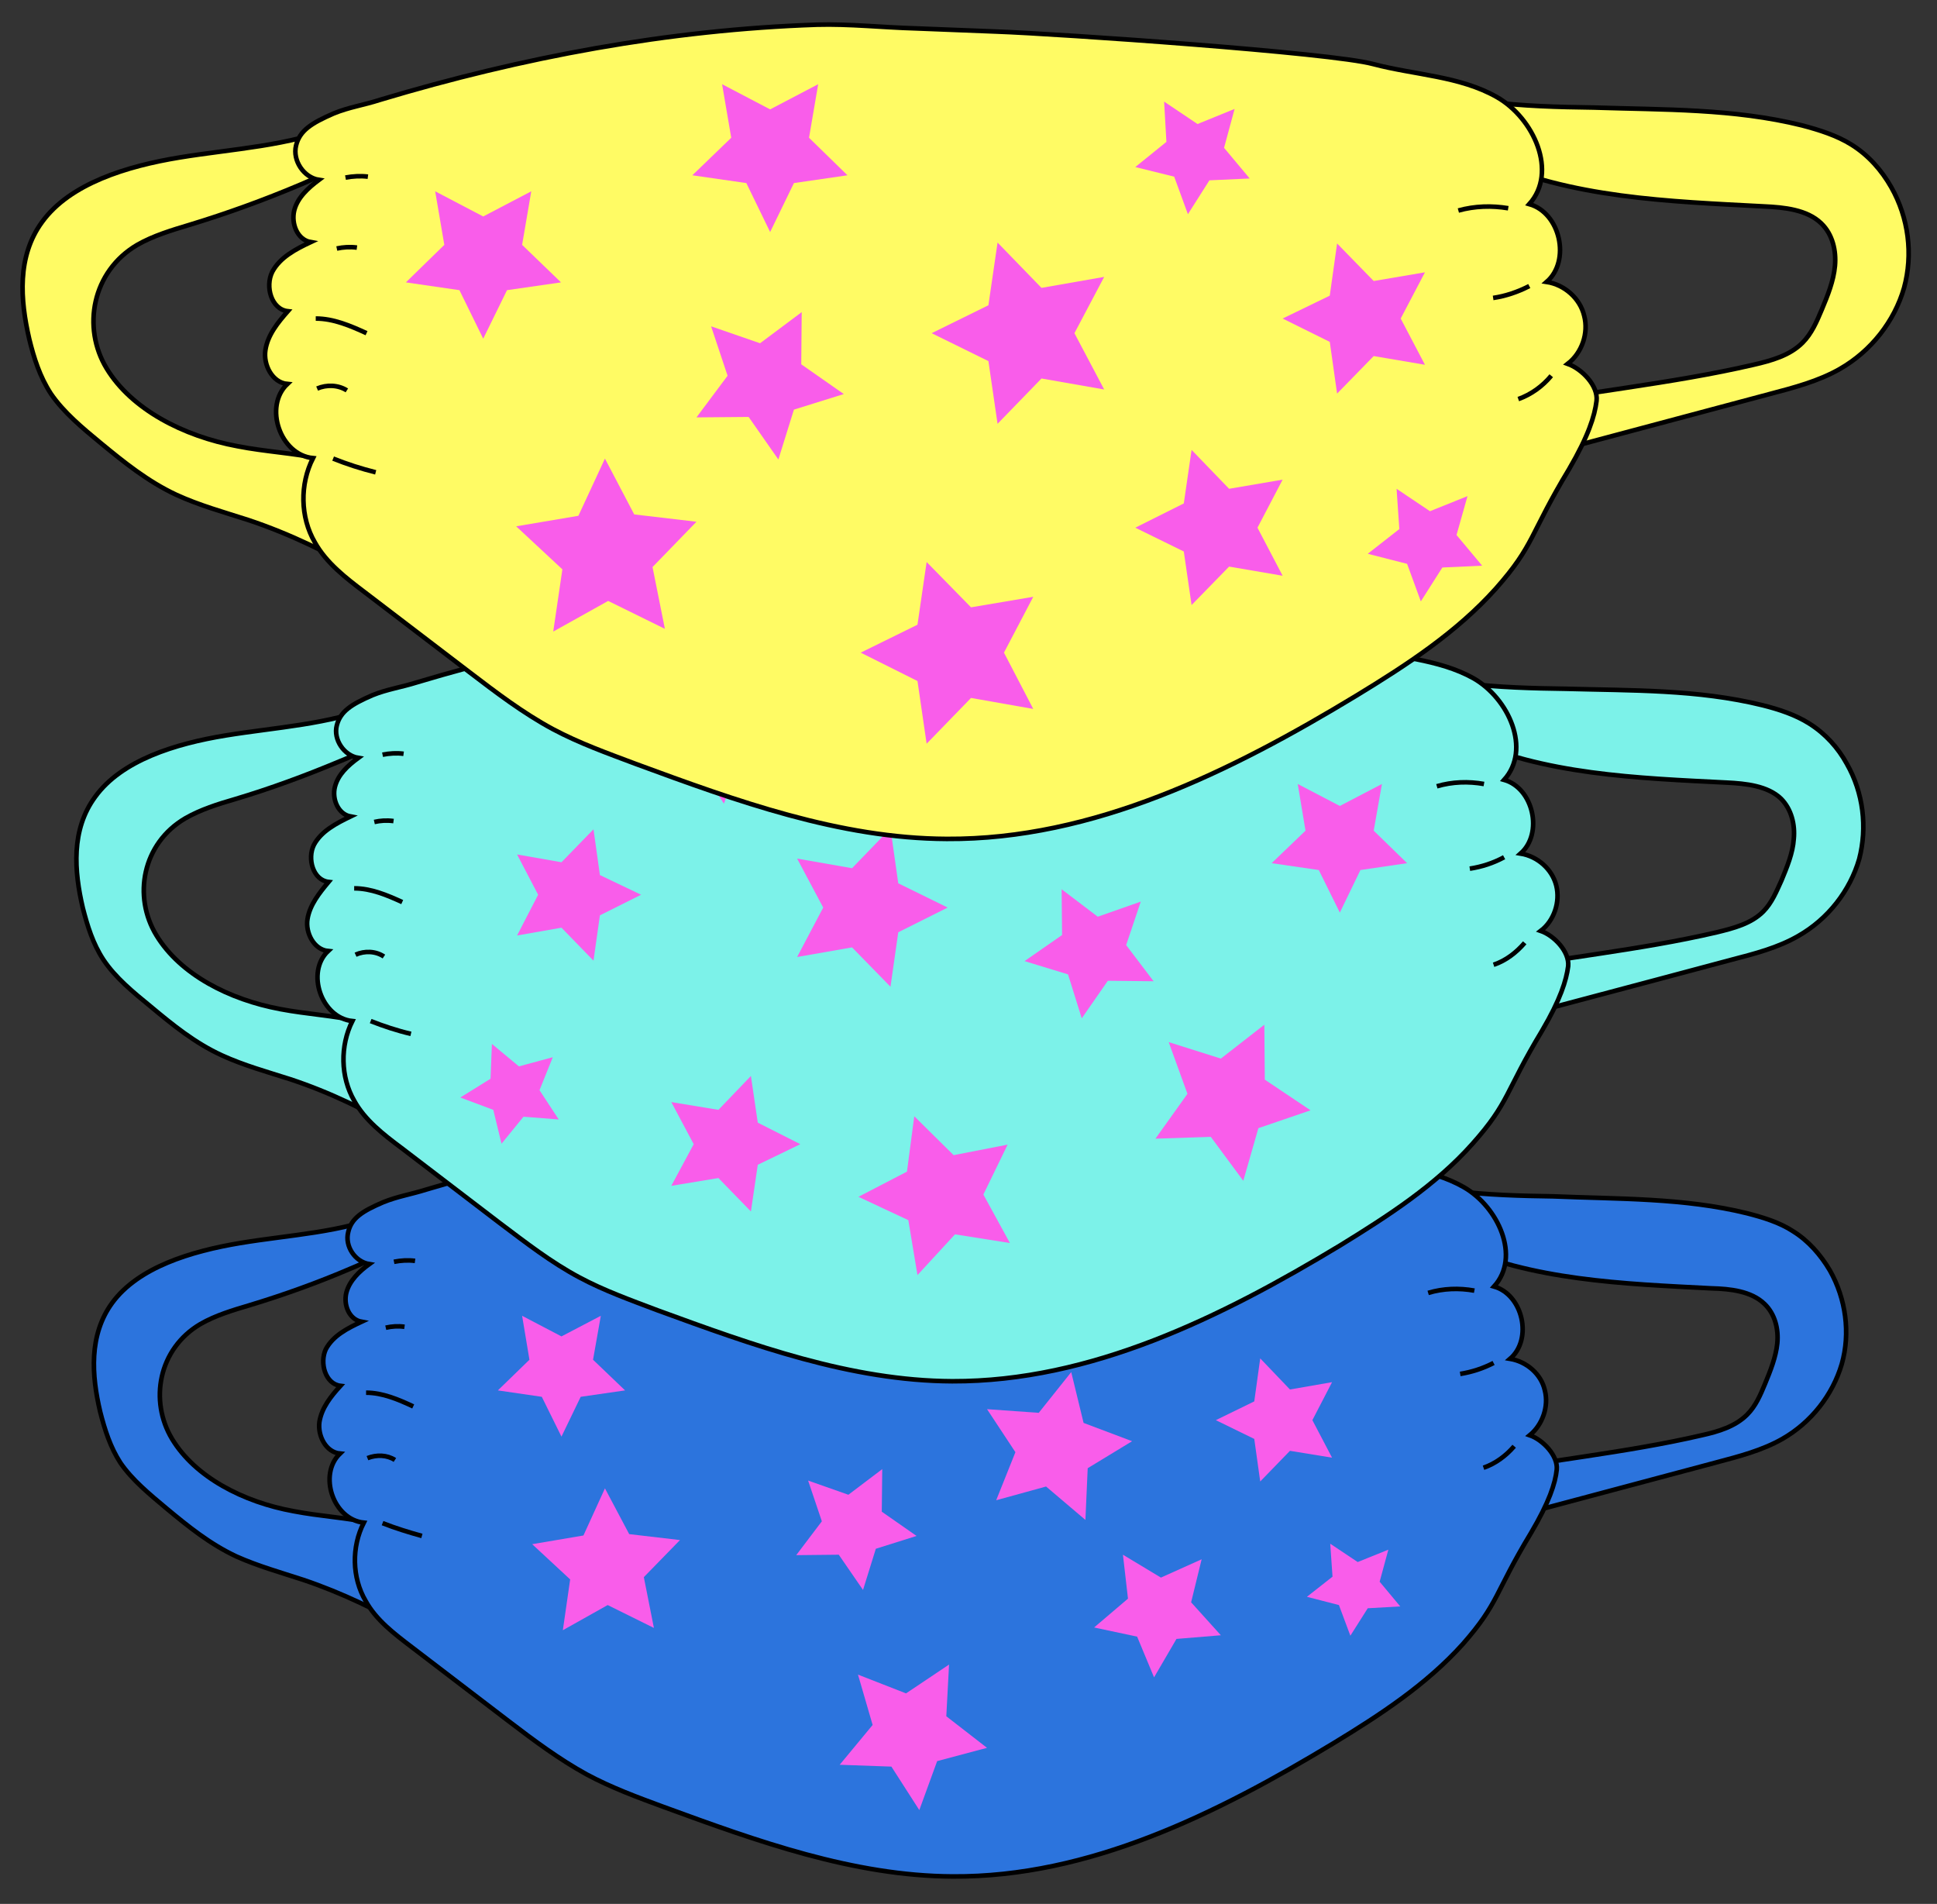
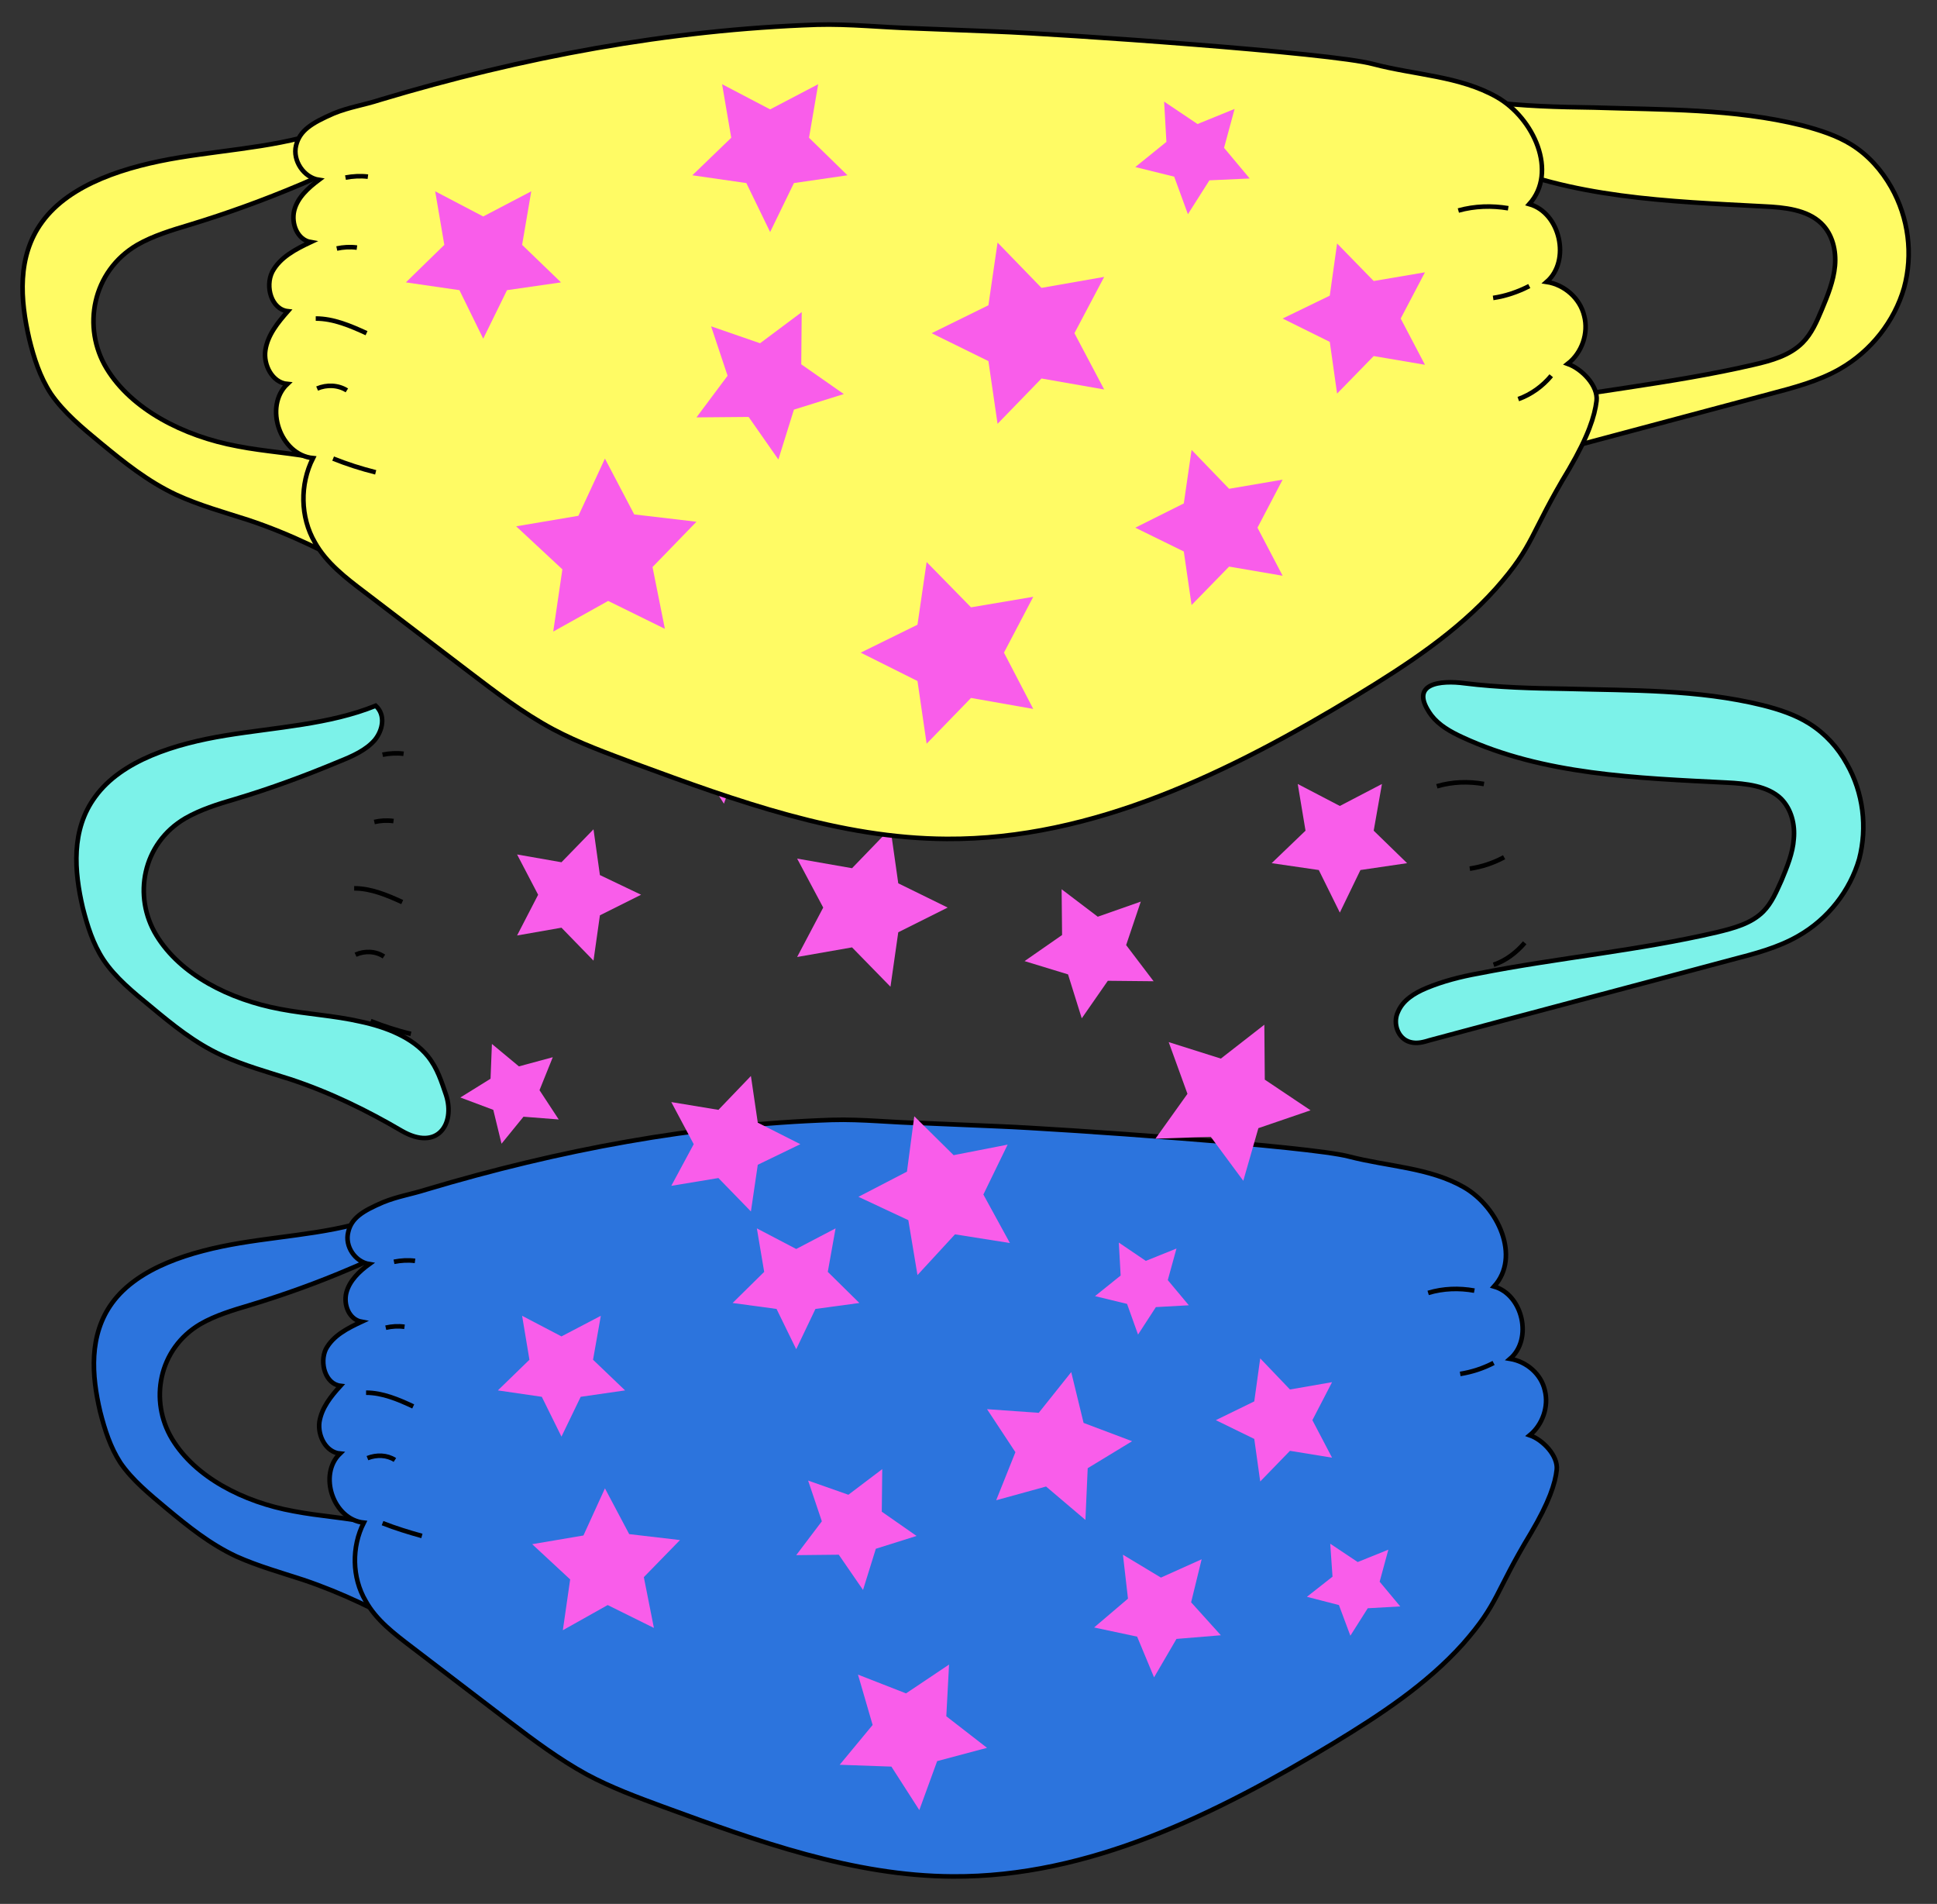
<svg xmlns="http://www.w3.org/2000/svg" version="1.1" id="Layer_1" x="0px" y="0px" viewBox="0 0 423.3 416" style="enable-background:new 0 0 423.3 416;" xml:space="preserve">
  <rect x="0" y="0" width="423.3" height="416" fill="#333333" stroke="none" />
  <style type="text/css">
	.st0{fill:#2C74DD;stroke:#000000;stroke-miterlimit:10;}
	.st1{fill:none;stroke:#000000;stroke-miterlimit:10;}
	.st2{fill:#F95DEA;}
	.st3{fill:#7CF2E9;stroke:#000000;stroke-miterlimit:10;}
	.st4{fill:#FFFB64;stroke:#000000;stroke-miterlimit:10;}
</style>
  <g id="Layer_1_1_">
    <path class="st0" d="M66.3,345.2c-4.9-1.6-9.9-3-14.6-5.1c-5.8-2.7-10.6-6.6-15.3-10.5c-3.7-3.1-7.5-6.2-10.1-10   c-2.2-3.4-3.4-7.2-4.4-11.1c-1.9-8-2.5-16.8,2.6-23.8c5.7-7.8,17.2-11.3,28-13.1c10.8-1.8,22.3-2.3,32.1-6.4c2.1,2,1.6,5.2-0.2,7.3   c-1.9,2.1-4.7,3.4-7.6,4.6c-7.2,3.1-14.7,5.8-22.3,8.1c-3.7,1.1-7.4,2.2-10.7,4.1c-9.2,5.4-11.2,16.8-6.2,25.1s15.5,13.8,26.6,15.8   c5.7,1.1,11.5,1.4,17.1,2.6s11.2,3.4,14.5,7.4c2,2.5,3,5.5,3.9,8.4c2,6.2-1.9,12.1-9.5,7.6C82.8,352,74.9,348.1,66.3,345.2z" />
-     <path class="st0" d="M381.8,265.1c3.5,0.9,7.1,2,10,3.9c3.4,2.1,6.1,5.2,8.1,8.6c3.5,6.2,4.5,13.7,2.6,20.4   c-2,6.8-6.7,12.8-13,16.4c-4.4,2.5-9.4,3.8-14.3,5.1c-21.6,5.8-43.2,11.5-64.8,17.3c-1.3,0.4-2.7,0.7-4.1,0.4   c-2.7-0.7-3.8-4-2.7-6.5s3.5-4,6-5.1c3.5-1.5,7.3-2.4,11.2-3.2c16.9-3.3,34.3-4.9,51.1-8.8c3.6-0.8,7.3-1.9,9.9-4.5   c1.9-1.9,2.9-4.3,3.9-6.7c1.2-2.9,2.4-5.9,2.7-8.9c0.3-3.1-0.5-6.4-2.8-8.6c-2.9-2.8-7.5-3.3-11.6-3.4c-19.3-1-39.3-1.7-56.7-9.7   c-2.5-1.2-5-2.5-6.7-4.7c-5.1-7,2-7.5,7.2-6.9c7.2,0.9,14.4,1.1,21.6,1.2C353.7,262,368,261.7,381.8,265.1z" />
    <path class="st0" d="M218.3,246.1c12.7,0.5,67.9,4.3,76.5,6.6c8.5,2.2,17.6,2.4,25.1,6.7c7.5,4.3,12.5,15.2,6.6,21.7   c6.3,1.8,8.5,11.5,3.5,15.8c3.6,0.6,6.8,3.3,7.6,6.9c0.9,3.5-0.5,7.5-3.3,9.8c2.9,1,6.2,4.5,5.9,7.5s-1.7,7.2-5.6,13.8   c-8.1,13.4-7,15.3-14.9,24.3c-8,8.9-18.1,15.5-28.3,21.7c-25.5,15.4-53.4,29.3-83.2,29.1c-21.7-0.1-42.7-7.7-63.2-15.2   c-5.7-2.1-11.4-4.2-16.8-7.1c-6-3.3-11.5-7.4-17-11.6c-7.1-5.4-14.1-10.8-21.2-16.2c-3.8-2.9-7.8-5.9-10.1-10.1   c-3-5.1-3.1-11.8-0.4-17.1c-6.7-0.7-10-10.5-5.2-15.1c-3.1-0.3-4.9-3.9-4.5-6.9c0.5-3.1,2.5-5.6,4.6-7.9c-3.3-0.4-4.6-5-3.2-8   c1.6-3,4.8-4.6,7.8-6c-2.7-0.5-4-3.7-3.3-6.4c0.7-2.6,2.8-4.6,5-6.2c-3.1-0.5-5.4-3.9-4.6-7c0.7-3.1,3.2-4.6,7.6-6.5   c3.2-1.3,6-1.7,9.5-2.8c28.8-8.6,58.5-14.2,88.6-15.2c6.7-0.2,13.3,0.6,20,0.7L218.3,246.1z" />
    <path class="st1" d="M83.6,332.8c2.8,1.1,5.7,2,8.6,2.8" />
    <path class="st1" d="M80.3,318.6c2-0.8,4.3-0.7,6,0.4" />
    <path class="st1" d="M80,304.3c3.6,0,7.1,1.5,10.3,3" />
    <path class="st1" d="M86.1,275.7c1.5-0.3,3.1-0.4,4.6-0.2" />
    <path class="st1" d="M84.3,290.1c1.3-0.3,2.7-0.4,4.1-0.2" />
    <path class="st1" d="M322.2,282c-3.3-0.6-6.8-0.5-10.1,0.5" />
    <path class="st1" d="M319.1,300.2c2.5-0.4,5-1.2,7.3-2.4" />
-     <path class="st1" d="M324.2,320.7c2.6-0.9,4.9-2.6,6.7-4.7" />
    <polygon class="st2" points="122.7,292 131.3,287.5 129.6,297.1 136.6,303.8 126.9,305.2 122.7,313.9 118.4,305.2 108.8,303.8    115.7,297.1 114.1,287.5  " />
    <polygon class="st2" points="191.4,338.4 188.6,347.4 183.3,339.7 174,339.8 179.6,332.4 176.6,323.5 185.4,326.6 192.8,321    192.7,330.3 200.3,335.6  " />
    <polygon class="st2" points="236.8,310.9 247.4,314.9 237.7,320.8 237.2,332.1 228.6,324.8 217.7,327.8 221.9,317.3 215.7,307.9    227,308.7 234.1,299.8  " />
    <polygon class="st2" points="194.8,386 183.5,385.6 190.7,376.9 187.5,365.9 198,370 207.4,363.7 206.8,375 215.7,381.9    204.8,384.8 200.9,395.5  " />
    <polygon class="st2" points="257.1,358.1 252.2,366.5 248.5,357.6 239.1,355.6 246.5,349.3 245.4,339.7 253.7,344.7 262.6,340.7    260.3,350.1 266.8,357.3  " />
    <polygon class="st2" points="286.8,310.3 291.1,318.5 281.9,317 275.4,323.7 274.1,314.4 265.7,310.3 274.1,306.2 275.4,296.8    281.9,303.6 291.1,302  " />
    <polygon class="st2" points="174,272.9 182.6,268.4 180.9,277.9 187.8,284.7 178.2,286 174,294.8 169.7,286 160.1,284.7 167,277.9    165.4,268.4  " />
    <polygon class="st2" points="140.7,344.6 142.9,355.7 132.8,350.7 123,356.2 124.6,345.1 116.3,337.4 127.5,335.5 132.2,325.2    137.5,335.2 148.6,336.5  " />
    <polygon class="st2" points="252.6,285.6 248.7,291.6 246.3,284.9 239.3,283.2 244.9,278.7 244.5,271.5 250.4,275.5 257.1,272.8    255.2,279.7 259.8,285.2  " />
    <polygon class="st2" points="298.9,351.4 295.1,357.4 292.6,350.7 285.6,348.9 291.2,344.5 290.7,337.3 296.7,341.3 303.4,338.6    301.5,345.6 306,351  " />
  </g>
  <g id="Layer_1_2_">
    <path class="st3" d="M63.4,235.8c-5-1.6-10.1-3-14.9-5.2c-5.9-2.7-10.8-6.7-15.6-10.7c-3.8-3.1-7.7-6.3-10.3-10.2   c-2.3-3.5-3.5-7.4-4.5-11.3c-1.9-8.1-2.6-17.1,2.7-24.3c5.8-8,17.5-11.6,28.5-13.4s22.7-2.4,32.8-6.5c2.2,2,1.6,5.3-0.2,7.5   c-1.9,2.2-4.8,3.5-7.8,4.7c-7.4,3.1-15,5.9-22.7,8.2c-3.8,1.1-7.6,2.3-10.9,4.2c-9.4,5.5-11.5,17.1-6.3,25.6s15.8,14,27.1,16.1   c5.8,1.1,11.7,1.4,17.4,2.7c5.7,1.2,11.5,3.5,14.8,7.6c2.1,2.6,3,5.6,4,8.5c2,6.3-1.9,12.3-9.7,7.8   C80.3,242.7,72.2,238.7,63.4,235.8z" />
    <path class="st3" d="M385.2,154.1c3.6,0.9,7.2,2.1,10.2,4c3.5,2.2,6.3,5.3,8.2,8.8c3.6,6.3,4.5,13.9,2.7,20.8   c-2,6.9-6.8,13.1-13.3,16.8c-4.5,2.6-9.6,3.9-14.6,5.2c-22,5.9-44.1,11.7-66,17.6c-1.3,0.4-2.7,0.8-4.2,0.4   c-2.7-0.7-3.9-4.1-2.7-6.6c1.1-2.6,3.6-4.1,6.2-5.2c3.6-1.5,7.5-2.5,11.4-3.2c17.2-3.4,35-5,52.1-9c3.7-0.9,7.5-1.9,10.1-4.5   c1.9-1.9,2.9-4.4,4-6.8c1.2-2.9,2.5-6,2.7-9.1c0.3-3.1-0.5-6.5-2.8-8.8c-2.9-2.8-7.7-3.3-11.8-3.5c-19.7-1-40.1-1.7-57.8-9.9   c-2.6-1.2-5.1-2.6-6.8-4.8c-5.2-7.1,2.1-7.7,7.3-7c7.3,0.9,14.7,1.1,22.1,1.2C356.5,150.9,371,150.6,385.2,154.1z" />
-     <path class="st3" d="M218.4,134.7c13,0.5,69.3,4.4,78,6.7c8.6,2.3,17.9,2.5,25.6,6.8c7.7,4.4,12.7,15.5,6.7,22.2   c6.4,1.8,8.6,11.7,3.6,16.1c3.7,0.6,6.9,3.4,7.8,7c0.9,3.6-0.5,7.7-3.4,9.9c2.9,1,6.3,4.5,6,7.7c-0.4,3.1-1.7,7.3-5.7,14.1   c-8.2,13.6-7.1,15.6-15.2,24.7c-8.1,9.1-18.5,15.8-28.9,22.2c-26,15.7-54.5,29.8-84.8,29.7c-22.2-0.1-43.6-7.9-64.4-15.5   c-5.8-2.2-11.7-4.3-17.1-7.2c-6.2-3.3-11.7-7.6-17.3-11.8c-7.2-5.5-14.4-11-21.6-16.5c-3.9-2.9-8-6.1-10.3-10.3   c-3-5.2-3.1-12-0.4-17.4c-6.8-0.7-10.2-10.7-5.3-15.3c-3.1-0.3-5-4-4.5-7c0.5-3.1,2.6-5.7,4.6-8.1c-3.4-0.4-4.7-5.1-3.2-8.1   c1.6-3,4.9-4.7,8-6.2c-2.7-0.5-4.1-3.8-3.4-6.5c0.7-2.7,2.8-4.6,5.1-6.3c-3.1-0.5-5.5-4-4.7-7.1c0.8-3.1,3.2-4.6,7.8-6.6   c3.2-1.3,6.2-1.7,9.7-2.8c29.4-8.8,59.7-14.5,90.4-15.5c6.8-0.2,13.5,0.6,20.4,0.8L218.4,134.7z" />
    <path class="st1" d="M81,223.1c2.8,1.1,5.8,2.1,8.8,2.8" />
    <path class="st1" d="M77.7,208.6c2-0.9,4.4-0.8,6.2,0.4" />
    <path class="st1" d="M77.4,194.1c3.7,0,7.2,1.5,10.5,3" />
    <path class="st1" d="M83.6,164.9c1.5-0.3,3.1-0.4,4.6-0.2" />
    <path class="st1" d="M81.8,179.6c1.3-0.3,2.7-0.4,4.2-0.2" />
    <path class="st1" d="M324.3,171.3c-3.4-0.6-6.9-0.5-10.3,0.5" />
    <path class="st1" d="M321.2,189.8c2.6-0.4,5.1-1.2,7.5-2.5" />
    <path class="st1" d="M326.4,210.8c2.7-0.9,5-2.7,6.8-4.8" />
    <polygon class="st2" points="302,171.3 300.2,181.5 307.5,188.6 297.3,190.1 292.8,199.4 288.2,190.1 277.9,188.6 285.3,181.5    283.6,171.3 292.8,176.1  " />
    <polygon class="st2" points="223.9,210 232.1,204.3 232,194.3 239.9,200.3 249.3,197 246.1,206.5 252.1,214.4 242.1,214.3    236.4,222.5 233.4,212.9  " />
    <polygon class="st2" points="174.2,187.6 186.2,189.7 194.6,181 196.3,193 207.1,198.3 196.3,203.7 194.6,215.6 186.2,207    174.2,209.1 179.9,198.3  " />
    <polygon class="st2" points="187.6,261.5 198.2,256 199.8,243.9 208.4,252.4 220.2,250.1 214.9,261 220.7,271.6 208.7,269.7    200.5,278.6 198.5,266.6  " />
    <polygon class="st2" points="146.7,240.8 157,242.5 164.1,235.1 165.6,245.3 174.9,250 165.6,254.5 164.1,264.7 157,257.4    146.7,259.1 151.6,250  " />
    <polygon class="st2" points="113,186.7 122.7,188.4 129.7,181.2 131.1,191.2 140.1,195.5 131.1,200 129.7,209.9 122.7,202.7    113,204.4 117.6,195.5  " />
    <polygon class="st2" points="247.2,150.8 245.4,161 252.8,168.2 242.5,169.7 238,179 233.4,169.7 223.2,168.2 230.6,161    228.8,150.8 238,155.6  " />
    <polygon class="st2" points="255.4,227.7 266.8,231.3 276.3,223.9 276.4,235.9 286.4,242.6 275,246.5 271.7,258 264.6,248.4    252.5,248.8 259.5,239  " />
    <polygon class="st2" points="146.4,168.8 151.3,163 149.3,155.5 156.4,158.4 162.8,154.1 162.3,161.8 168.3,166.6 160.8,168.5    158.2,175.6 154.1,169.2  " />
    <polygon class="st2" points="109.6,249.9 107.8,242.5 100.6,239.8 107.2,235.7 107.5,228.1 113.4,233 120.8,231 117.9,238.2    122.1,244.6 114.4,244  " />
  </g>
  <g id="Layer_1_3_">
    <path class="st4" d="M54.2,113.6c-5.3-1.7-10.7-3.2-15.7-5.5c-6.2-2.9-11.4-7.1-16.5-11.3c-4-3.3-8.1-6.7-10.9-10.8   c-2.4-3.7-3.7-7.8-4.7-11.9c-2-8.6-2.7-18.1,2.8-25.6c6.1-8.4,18.5-12.2,30.1-14.1s24-2.5,34.6-6.9c2.3,2.1,1.7,5.6-0.2,7.9   c-2,2.3-5.1,3.7-8.2,5c-7.8,3.3-15.8,6.2-24,8.7c-4,1.2-8,2.4-11.5,4.4c-9.9,5.8-12.1,18.1-6.7,27s16.7,14.8,28.6,17   c6.1,1.2,12.4,1.5,18.4,2.8s12.1,3.7,15.6,8c2.2,2.7,3.2,5.9,4.2,9c2.1,6.7-2,13-10.2,8.2C72,120.9,63.5,116.7,54.2,113.6z" />
    <path class="st4" d="M393.8,27.4c3.8,1,7.6,2.2,10.8,4.2c3.7,2.3,6.6,5.6,8.7,9.3c3.8,6.7,4.8,14.7,2.8,22   c-2.1,7.3-7.2,13.8-14,17.7c-4.7,2.7-10.1,4.1-15.4,5.5c-23.2,6.2-46.5,12.4-69.7,18.6c-1.4,0.4-2.9,0.8-4.4,0.4   c-2.9-0.7-4.1-4.3-2.9-7s3.8-4.3,6.5-5.5c3.8-1.6,7.9-2.6,12-3.4c18.2-3.6,36.9-5.3,55-9.5c3.9-0.9,7.9-2,10.7-4.8   c2-2,3.1-4.6,4.2-7.2c1.3-3.1,2.6-6.3,2.9-9.6c0.3-3.3-0.5-6.9-3-9.3c-3.1-3-8.1-3.5-12.5-3.7c-20.8-1.1-42.3-1.8-61-10.4   c-2.7-1.3-5.4-2.7-7.2-5.1c-5.5-7.5,2.2-8.1,7.7-7.4c7.7,1,15.5,1.2,23.3,1.3C363.5,24,378.9,23.7,393.8,27.4z" />
    <path class="st4" d="M217.8,6.9c13.7,0.5,73.1,4.6,82.3,7.1c9.1,2.4,18.9,2.6,27,7.2s13.4,16.4,7.1,23.4c6.8,1.9,9.1,12.4,3.8,17   c3.9,0.6,7.3,3.6,8.2,7.4c1,3.8-0.5,8.1-3.6,10.5c3.1,1.1,6.7,4.8,6.3,8.1s-1.8,7.7-6,14.9c-8.7,14.4-7.5,16.5-16,26.1   c-8.6,9.6-19.5,16.7-30.5,23.4c-27.4,16.6-57.5,31.5-89.5,31.3c-23.4-0.1-46-8.3-68-16.4c-6.1-2.3-12.3-4.5-18.1-7.6   c-6.5-3.5-12.4-8-18.3-12.5c-7.6-5.8-15.2-11.6-22.8-17.4c-4.1-3.1-8.4-6.4-10.9-10.9c-3.2-5.5-3.3-12.7-0.4-18.4   c-7.2-0.7-10.8-11.3-5.6-16.2c-3.3-0.3-5.3-4.2-4.8-7.4c0.5-3.3,2.7-6,4.9-8.5c-3.6-0.4-5-5.4-3.4-8.6c1.7-3.2,5.2-5,8.4-6.5   c-2.9-0.5-4.3-4-3.6-6.9c0.7-2.8,3-4.9,5.4-6.7c-3.3-0.5-5.8-4.2-5-7.5s3.4-4.9,8.2-7c3.4-1.4,6.5-1.8,10.2-3   c31-9.3,63-15.3,95.4-16.4c7.2-0.2,14.3,0.6,21.5,0.8L217.8,6.9z" />
    <polygon class="st2" points="105.6,47.3 116.1,41.8 114.1,53.5 122.6,61.7 110.8,63.4 105.6,74 100.4,63.4 88.7,61.7 97.1,53.5    95.1,41.8  " />
    <polygon class="st2" points="173.5,89.5 170.1,100.4 163.6,91.1 152.2,91.2 159,82.1 155.4,71.3 166.1,75 175.2,68.2 175.1,79.6    184.4,86.1  " />
    <polygon class="st2" points="234.8,72.8 241.3,85.1 227.6,82.7 218,92.6 216,78.9 203.6,72.8 216,66.7 218,53 227.6,62.9    241.3,60.5  " />
    <polygon class="st2" points="219.4,142.6 225.8,154.9 212.2,152.5 202.5,162.5 200.5,148.8 188.1,142.6 200.5,136.5 202.5,122.8    212.2,132.7 225.8,130.4  " />
    <polygon class="st2" points="274.8,115.3 280.3,125.8 268.6,123.8 260.4,132.2 258.7,120.5 248.1,115.3 258.7,110 260.4,98.3    268.6,106.8 280.3,104.8  " />
    <polygon class="st2" points="306.1,69.6 311.4,79.7 300.2,77.8 292.2,86 290.6,74.7 280.3,69.6 290.6,64.6 292.2,53.2 300.2,61.4    311.4,59.5  " />
    <polygon class="st2" points="168.3,23.9 178.8,18.4 176.8,30.1 185.2,38.3 173.5,40 168.3,50.7 163.1,40 151.3,38.3 159.8,30.1    157.8,18.4  " />
    <path class="st1" d="M72.8,100.2c3,1.2,6.1,2.2,9.3,3" />
    <path class="st1" d="M69.3,84.9c2.1-0.9,4.6-0.8,6.5,0.4" />
    <path class="st1" d="M69,69.6c3.9,0,7.6,1.6,11.1,3.2" />
    <path class="st1" d="M75.5,38.8c1.6-0.3,3.3-0.4,4.9-0.2" />
    <path class="st1" d="M73.6,54.3c1.4-0.3,2.9-0.4,4.4-0.2" />
    <path class="st1" d="M329.6,45.5c-3.6-0.6-7.3-0.5-10.9,0.5" />
    <path class="st1" d="M326.3,65.1c2.7-0.4,5.4-1.3,7.9-2.6" />
    <path class="st1" d="M331.8,87.2c2.8-1,5.3-2.8,7.2-5.1" />
    <polygon class="st2" points="142.6,123.9 145.3,137.4 132.9,131.3 120.9,138 122.9,124.4 112.8,115 126.4,112.7 132.2,100.2    138.6,112.4 152.2,114  " />
    <polygon class="st2" points="264.3,39.4 259.6,46.8 256.6,38.6 248.1,36.5 254.9,31 254.4,22.2 261.7,27.1 269.8,23.8 267.5,32.3    273.1,39  " />
-     <polygon class="st2" points="315.2,124 310.5,131.4 307.5,123.2 298.9,121 305.8,115.6 305.2,106.8 312.5,111.7 320.7,108.4    318.3,116.9 323.9,123.6  " />
  </g>
</svg>